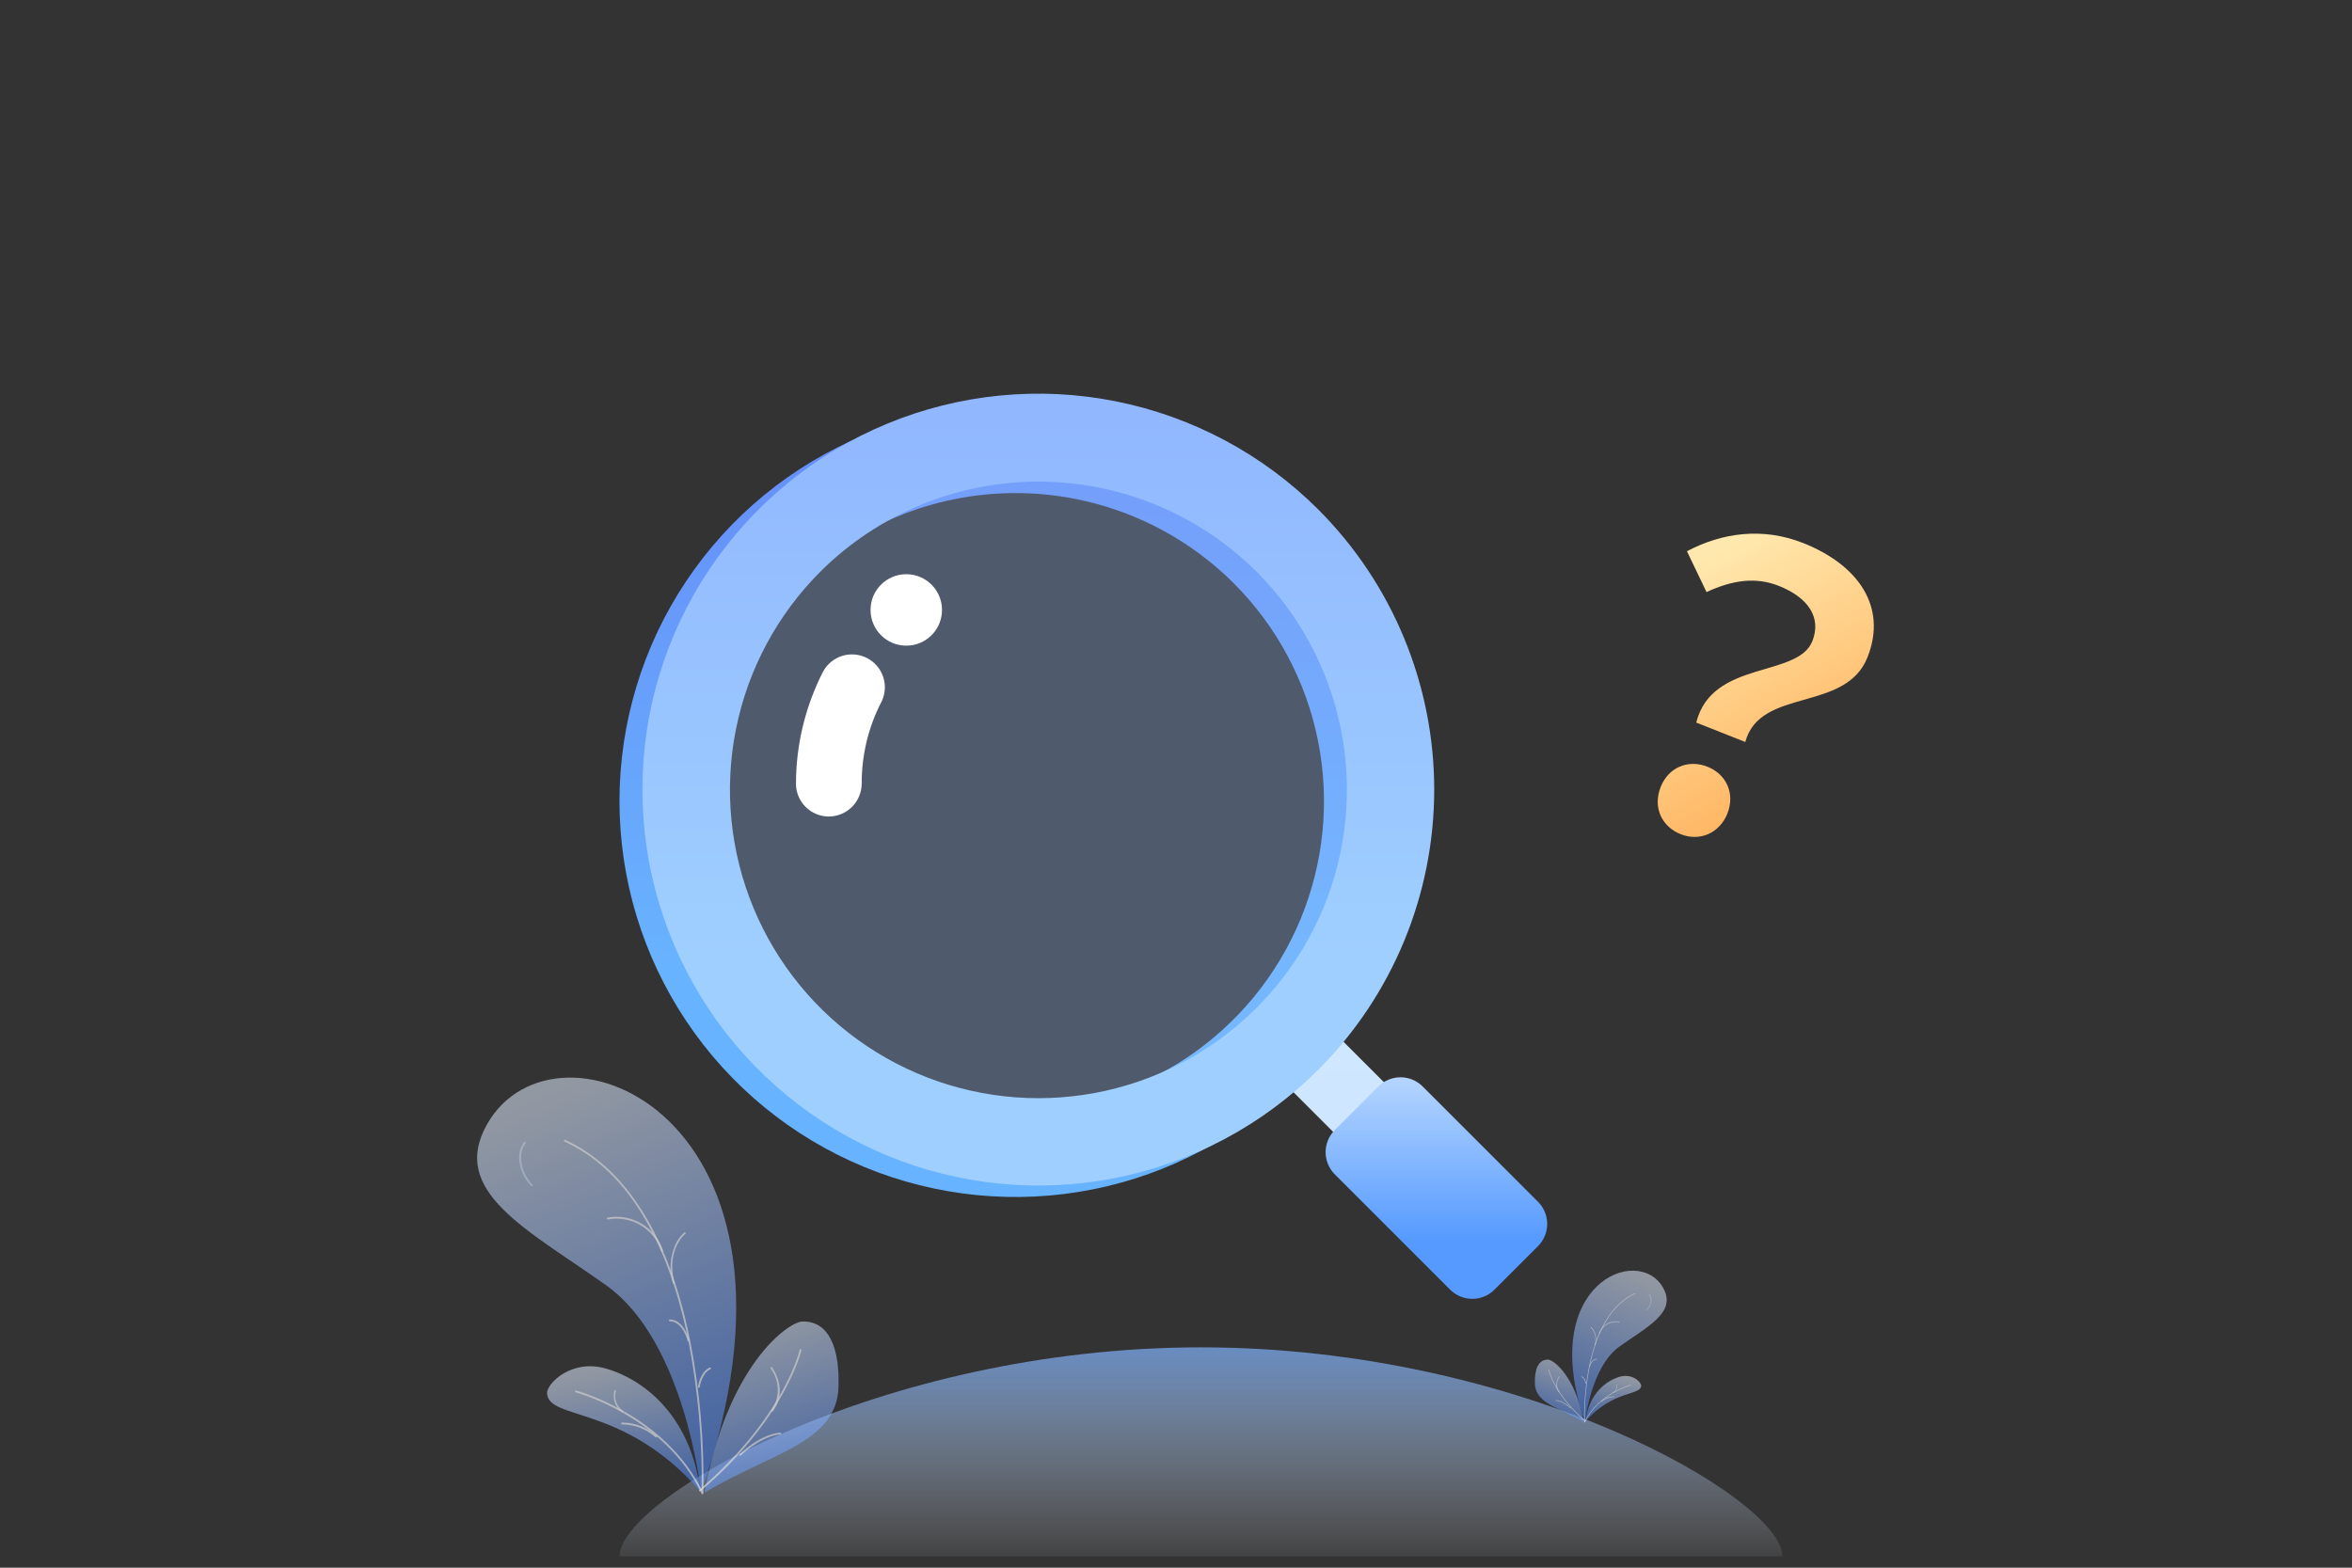
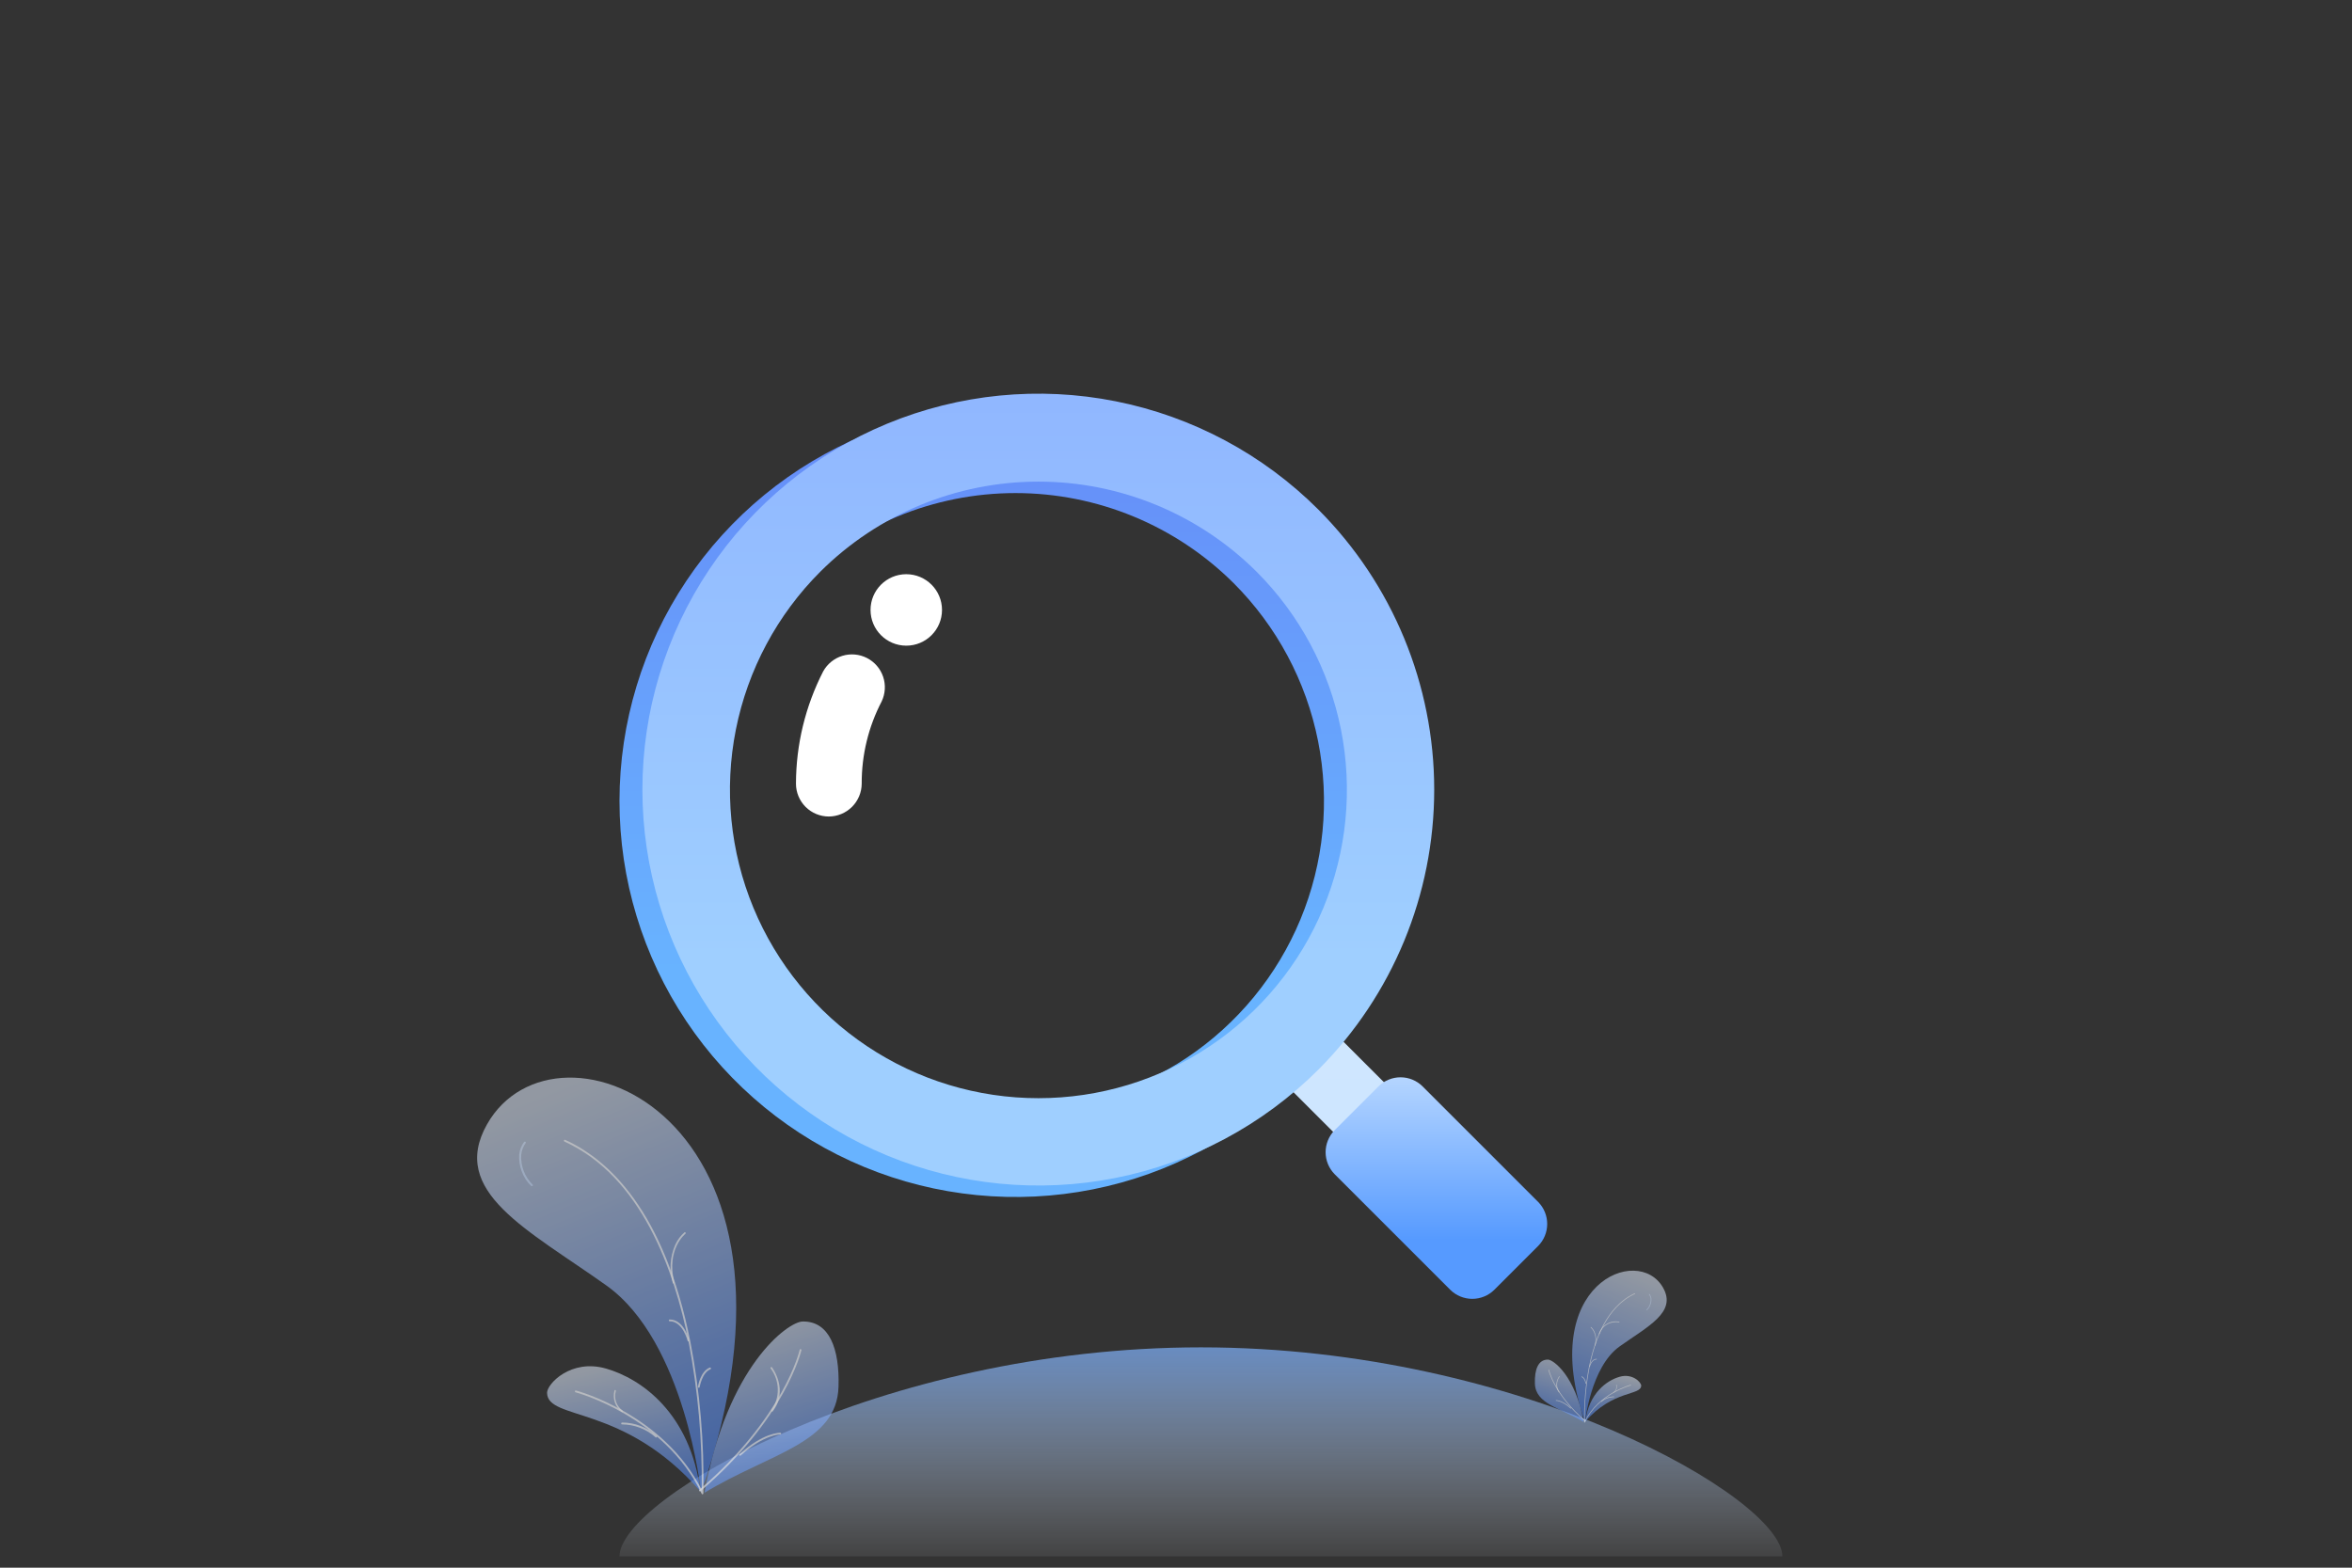
<svg xmlns="http://www.w3.org/2000/svg" width="246" height="164" viewBox="0 0 246 164" fill="none">
  <rect x="0" y="0" width="246" height="164" fill="#333333" stroke="none" />
  <g clip-path="url(#clip0_1779_28941)">
-     <path d="M177.414 75.59L182.543 77.623C184.094 71.869 193.018 74.577 195.327 68.754C197.43 63.449 194.323 59.079 188.603 56.811C184.381 55.137 180.135 55.715 176.44 57.666L178.489 61.939C181.228 60.672 183.644 60.337 186.05 61.291C189.167 62.527 190.523 64.634 189.559 67.067C188.025 70.936 179.068 69 177.414 75.59ZM175.796 87.271C177.768 88.053 179.852 87.172 180.675 85.098C181.497 83.024 180.567 80.994 178.594 80.212C176.582 79.414 174.514 80.255 173.692 82.329C172.869 84.403 173.744 86.458 175.796 87.271Z" fill="url(#paint0_linear_1779_28941)" />
    <path d="M186.426 162.817C186.426 156.781 159.198 140.95 125.61 140.95C92.022 140.95 64.793 156.781 64.793 162.817H186.426Z" fill="url(#paint1_linear_1779_28941)" />
    <path d="M135.509 113.079C129.718 118.875 122.338 122.822 114.302 124.422C106.267 126.023 97.938 125.204 90.368 122.07C82.798 118.936 76.328 113.627 71.775 106.815C67.223 100.003 64.793 91.994 64.793 83.801C64.793 75.608 67.223 67.599 71.775 60.787C76.328 53.975 82.798 48.666 90.368 45.532C97.938 42.398 106.267 41.579 114.302 43.18C122.338 44.78 129.718 48.727 135.509 54.523C143.259 62.296 147.611 72.825 147.611 83.801C147.611 94.778 143.259 105.306 135.509 113.079ZM83.401 61.004C78.889 65.516 75.816 71.265 74.571 77.524C73.326 83.782 73.965 90.269 76.406 96.165C78.849 102.06 82.984 107.099 88.29 110.645C93.595 114.19 99.833 116.082 106.214 116.082C112.596 116.082 118.834 114.19 124.14 110.645C129.445 107.099 133.58 102.06 136.022 96.165C138.464 90.269 139.103 83.782 137.858 77.524C136.613 71.265 133.54 65.516 129.028 61.004C122.969 54.97 114.766 51.582 106.214 51.582C97.663 51.582 89.46 54.97 83.401 61.004Z" fill="url(#paint2_linear_1779_28941)" />
-     <path opacity="0.28" d="M107.25 116.543C126.734 116.543 142.529 100.748 142.529 81.264C142.529 61.779 126.734 45.984 107.25 45.984C87.766 45.984 71.971 61.779 71.971 81.264C71.971 100.748 87.766 116.543 107.25 116.543Z" fill="#98C1FF" />
    <path d="M150.829 120.052L146.333 124.548C146.229 124.643 146.094 124.696 145.953 124.696C145.813 124.696 145.677 124.643 145.574 124.548L132.32 111.294C132.225 111.191 132.172 111.055 132.172 110.915C132.172 110.774 132.225 110.639 132.32 110.535L136.817 106.039C136.92 105.943 137.055 105.891 137.196 105.891C137.337 105.891 137.472 105.943 137.575 106.039L150.829 119.293C150.925 119.396 150.978 119.532 150.978 119.672C150.978 119.813 150.925 119.948 150.829 120.052Z" fill="url(#paint3_linear_1779_28941)" />
    <path d="M137.906 111.881C132.114 117.676 124.734 121.624 116.699 123.224C108.664 124.825 100.334 124.006 92.764 120.872C85.195 117.738 78.724 112.429 74.172 105.617C69.62 98.805 67.189 90.796 67.189 82.603C67.189 74.41 69.62 66.401 74.172 59.589C78.724 52.777 85.195 47.468 92.764 44.334C100.334 41.2 108.664 40.381 116.699 41.981C124.734 43.582 132.114 47.529 137.906 53.324C145.656 61.098 150.007 71.626 150.007 82.603C150.007 93.579 145.656 104.108 137.906 111.881ZM85.797 59.806C81.285 64.318 78.212 70.067 76.967 76.325C75.722 82.584 76.361 89.071 78.803 94.967C81.245 100.862 85.38 105.901 90.686 109.446C95.992 112.992 102.23 114.884 108.611 114.884C114.992 114.884 121.23 112.992 126.536 109.446C131.842 105.901 135.977 100.862 138.419 94.967C140.861 89.071 141.5 82.584 140.255 76.325C139.01 70.067 135.937 64.318 131.425 59.806C125.365 53.771 117.162 50.383 108.611 50.383C100.059 50.383 91.857 53.771 85.797 59.806Z" fill="url(#paint4_linear_1779_28941)" />
    <path d="M160.883 130.338L156.287 134.934C155.675 135.538 154.849 135.876 153.99 135.876C153.13 135.876 152.304 135.538 151.692 134.934L139.59 122.833C138.987 122.22 138.648 121.395 138.648 120.535C138.648 119.675 138.987 118.85 139.59 118.237L144.186 113.641C144.799 113.038 145.624 112.699 146.484 112.699C147.344 112.699 148.17 113.038 148.782 113.641L160.883 125.742C161.487 126.355 161.825 127.18 161.825 128.04C161.825 128.9 161.487 129.726 160.883 130.338Z" fill="url(#paint5_linear_1779_28941)" />
    <path d="M94.788 67.545C96.853 67.545 98.526 65.871 98.526 63.807C98.526 61.743 96.853 60.069 94.788 60.069C92.724 60.069 91.051 61.743 91.051 63.807C91.051 65.871 92.724 67.545 94.788 67.545Z" fill="white" />
    <path d="M86.691 85.418C86.24 85.418 85.792 85.329 85.375 85.156C84.957 84.984 84.578 84.731 84.258 84.411C83.939 84.091 83.686 83.712 83.513 83.295C83.34 82.877 83.251 82.43 83.252 81.978C83.26 77.896 84.234 73.874 86.095 70.241C86.526 69.457 87.246 68.871 88.103 68.609C88.959 68.347 89.884 68.429 90.681 68.838C91.477 69.247 92.083 69.951 92.369 70.799C92.655 71.648 92.598 72.575 92.212 73.383C90.83 76.036 90.115 78.986 90.127 81.978C90.123 82.888 89.76 83.76 89.116 84.404C88.473 85.048 87.602 85.412 86.691 85.418Z" fill="white" />
    <g opacity="0.736">
      <path opacity="0.736" d="M55.629 124.088C55.613 124.089 55.596 124.086 55.581 124.08C55.566 124.074 55.552 124.064 55.541 124.052C55.111 123.625 54.778 123.11 54.565 122.543C54.352 121.976 54.264 121.369 54.307 120.765C54.356 120.297 54.529 119.85 54.809 119.471C54.827 119.45 54.852 119.437 54.88 119.433C54.907 119.43 54.935 119.436 54.958 119.452C54.968 119.459 54.977 119.468 54.984 119.478C54.992 119.489 54.996 119.501 54.998 119.513C55 119.526 54.999 119.538 54.996 119.551C54.993 119.563 54.987 119.574 54.978 119.584C54.721 119.939 54.562 120.356 54.515 120.793C54.478 121.372 54.567 121.952 54.774 122.494C54.98 123.036 55.301 123.527 55.715 123.934C55.723 123.944 55.729 123.955 55.733 123.967C55.737 123.979 55.738 123.992 55.736 124.005C55.734 124.017 55.73 124.029 55.723 124.04C55.716 124.051 55.707 124.06 55.696 124.067C55.677 124.081 55.653 124.088 55.629 124.088Z" fill="#D0E7FE" />
      <path opacity="0.736" d="M73.266 156.021C65.232 146.821 57.264 148.659 57.219 145.707C57.203 144.803 59.691 142.105 63.397 143.173C67.103 144.24 72.202 147.85 73.266 156.021Z" fill="url(#paint6_linear_1779_28941)" />
      <path opacity="0.736" d="M50.941 117.616C58.117 104.933 87.138 116.664 73.322 156.124C73.322 156.124 71.672 140.351 63.427 134.48C55.181 128.608 46.954 124.663 50.941 117.616Z" fill="url(#paint7_linear_1779_28941)" />
      <path opacity="0.736" d="M73.684 156.159C80.542 152.007 87.522 150.986 87.702 145.083C87.825 141.068 86.731 138.198 83.949 138.246C82.396 138.273 76.063 142.924 73.684 156.159Z" fill="url(#paint8_linear_1779_28941)" />
      <path opacity="0.736" d="M72.004 140.334C71.983 140.335 71.963 140.328 71.946 140.315C71.93 140.302 71.919 140.284 71.915 140.263C71.912 140.242 71.404 138.218 70.045 138.223C70.033 138.223 70.02 138.221 70.009 138.216C69.998 138.212 69.988 138.205 69.979 138.196C69.971 138.187 69.964 138.177 69.96 138.165C69.956 138.154 69.954 138.142 69.955 138.129C69.954 138.117 69.956 138.105 69.96 138.094C69.963 138.083 69.97 138.072 69.978 138.063C69.986 138.054 69.996 138.047 70.007 138.042C70.018 138.037 70.029 138.035 70.041 138.035C71.538 138.029 72.066 140.127 72.087 140.216C72.094 140.24 72.091 140.265 72.079 140.287C72.067 140.308 72.047 140.324 72.023 140.331C72.017 140.333 72.01 140.334 72.004 140.334Z" fill="white" />
      <path opacity="0.736" d="M73.092 145.179L73.076 145.179C73.063 145.177 73.051 145.172 73.04 145.166C73.029 145.159 73.019 145.15 73.012 145.139C73.004 145.129 72.999 145.117 72.996 145.104C72.993 145.092 72.993 145.079 72.995 145.066C73.007 145.001 73.253 143.464 74.233 143.065C74.245 143.06 74.257 143.058 74.269 143.058C74.282 143.059 74.294 143.061 74.306 143.066C74.317 143.072 74.328 143.079 74.336 143.088C74.345 143.097 74.351 143.108 74.355 143.12C74.365 143.144 74.365 143.171 74.355 143.194C74.345 143.218 74.326 143.237 74.302 143.247C73.423 143.601 73.186 145.082 73.183 145.097C73.18 145.119 73.169 145.14 73.153 145.155C73.136 145.17 73.115 145.178 73.092 145.179Z" fill="white" />
-       <path opacity="0.736" d="M69.259 130.953C69.239 130.953 69.22 130.947 69.204 130.936C69.188 130.924 69.176 130.908 69.169 130.889C68.8 129.749 68.028 128.783 66.997 128.172C65.966 127.562 64.747 127.349 63.57 127.573C63.558 127.576 63.545 127.576 63.533 127.573C63.52 127.57 63.509 127.565 63.498 127.558C63.488 127.551 63.479 127.542 63.472 127.532C63.465 127.521 63.461 127.509 63.459 127.497C63.456 127.484 63.455 127.471 63.458 127.458C63.46 127.446 63.464 127.433 63.471 127.423C63.478 127.412 63.487 127.402 63.498 127.395C63.508 127.387 63.52 127.382 63.533 127.379C64.755 127.145 66.02 127.366 67.09 128C68.16 128.633 68.962 129.636 69.344 130.82C69.353 130.844 69.353 130.87 69.343 130.894C69.332 130.917 69.314 130.936 69.29 130.947C69.28 130.951 69.269 130.953 69.259 130.953Z" fill="white" />
      <path opacity="0.736" d="M70.449 134.288C70.43 134.286 70.412 134.279 70.398 134.266C70.384 134.254 70.374 134.238 70.37 134.219C69.98 132.892 70.073 131.468 70.634 130.203C70.858 129.71 71.185 129.271 71.593 128.916C71.602 128.91 71.612 128.905 71.623 128.903C71.633 128.901 71.644 128.901 71.655 128.903C71.666 128.906 71.676 128.911 71.684 128.918C71.693 128.925 71.7 128.934 71.704 128.943C71.717 128.965 71.722 128.989 71.718 129.014C71.714 129.038 71.701 129.06 71.683 129.076C71.662 129.089 69.662 130.696 70.528 134.168C70.534 134.191 70.532 134.216 70.522 134.237C70.512 134.258 70.494 134.275 70.472 134.285C70.465 134.287 70.457 134.288 70.449 134.288Z" fill="white" />
      <path opacity="0.736" d="M73.476 156.321C73.459 156.322 73.441 156.317 73.426 156.308C73.411 156.298 73.399 156.284 73.392 156.268C69.501 148.14 60.292 145.677 60.2 145.653C60.176 145.646 60.156 145.63 60.143 145.608C60.131 145.587 60.127 145.561 60.133 145.537C60.135 145.525 60.14 145.513 60.147 145.502C60.154 145.492 60.163 145.483 60.173 145.477C60.184 145.47 60.196 145.466 60.208 145.464C60.221 145.462 60.233 145.464 60.245 145.467C60.334 145.491 69.376 147.908 73.393 155.844C73.46 150.683 73.005 145.528 72.037 140.458C70.535 132.871 67.061 123.067 59.033 119.419C59.011 119.408 58.993 119.389 58.984 119.366C58.976 119.342 58.976 119.316 58.986 119.293C58.99 119.282 58.997 119.271 59.005 119.262C59.014 119.253 59.024 119.246 59.036 119.241C59.047 119.237 59.06 119.234 59.072 119.235C59.084 119.235 59.097 119.238 59.108 119.244C63.58 121.279 69.484 126.599 72.219 140.418C73.217 145.626 73.669 150.924 73.567 156.226C73.567 156.247 73.559 156.267 73.546 156.283C73.533 156.3 73.514 156.311 73.494 156.316L73.476 156.321Z" fill="white" />
      <path opacity="0.736" d="M73.203 156.016C73.189 156.017 73.175 156.014 73.163 156.007C73.15 156.001 73.139 155.992 73.13 155.981C73.116 155.96 73.11 155.935 73.113 155.911C73.116 155.886 73.129 155.863 73.148 155.847C81.999 148.277 83.626 141.277 83.641 141.208C83.644 141.195 83.648 141.184 83.655 141.173C83.662 141.162 83.67 141.153 83.681 141.146C83.691 141.139 83.703 141.135 83.715 141.132C83.727 141.13 83.74 141.13 83.752 141.133C83.776 141.139 83.797 141.155 83.81 141.176C83.823 141.198 83.827 141.224 83.821 141.248C83.806 141.321 82.169 148.381 73.265 155.995C73.248 156.01 73.226 156.017 73.203 156.016Z" fill="white" />
      <path opacity="0.736" d="M65.082 147.729C65.068 147.729 65.053 147.724 65.042 147.716C64.701 147.463 64.445 147.113 64.307 146.711C64.169 146.31 64.156 145.877 64.268 145.468C64.27 145.458 64.275 145.449 64.281 145.441C64.287 145.432 64.294 145.426 64.303 145.42C64.312 145.415 64.321 145.412 64.331 145.411C64.341 145.41 64.352 145.411 64.361 145.413C64.382 145.423 64.398 145.441 64.406 145.461C64.415 145.482 64.415 145.506 64.408 145.527C64.303 145.898 64.314 146.293 64.441 146.658C64.567 147.022 64.803 147.339 65.116 147.565C65.134 147.579 65.147 147.599 65.151 147.621C65.156 147.643 65.153 147.666 65.142 147.687C65.137 147.698 65.129 147.708 65.118 147.716C65.108 147.723 65.095 147.728 65.082 147.729Z" fill="white" />
      <path opacity="0.736" d="M68.635 150.387C68.61 150.387 68.587 150.378 68.569 150.361C67.606 149.499 66.361 149.019 65.068 149.01C65.043 149.011 65.018 149.001 65 148.984C64.982 148.966 64.971 148.942 64.971 148.917C64.969 148.892 64.977 148.868 64.993 148.849C65.01 148.83 65.032 148.818 65.057 148.816C66.401 148.812 67.698 149.313 68.692 150.219C68.71 150.237 68.72 150.261 68.72 150.286C68.721 150.312 68.711 150.336 68.694 150.355C68.679 150.373 68.658 150.385 68.635 150.387Z" fill="white" />
      <path opacity="0.736" d="M80.753 147.677C80.736 147.677 80.72 147.673 80.705 147.665C80.691 147.656 80.679 147.644 80.672 147.629C80.664 147.614 80.661 147.598 80.662 147.581C80.664 147.565 80.67 147.549 80.68 147.535C81.129 146.889 81.363 146.118 81.349 145.332C81.335 144.546 81.074 143.783 80.603 143.153C80.596 143.144 80.591 143.134 80.588 143.122C80.585 143.111 80.585 143.1 80.586 143.088C80.588 143.077 80.591 143.066 80.597 143.055C80.603 143.045 80.611 143.037 80.62 143.03C80.629 143.022 80.64 143.017 80.651 143.013C80.663 143.01 80.675 143.009 80.686 143.011C80.698 143.012 80.71 143.016 80.72 143.022C80.73 143.028 80.739 143.036 80.746 143.046C80.764 143.069 82.516 145.398 80.826 147.64C80.818 147.652 80.807 147.661 80.794 147.668C80.781 147.674 80.767 147.677 80.753 147.677Z" fill="white" />
      <path opacity="0.736" d="M77.405 152.287C77.392 152.288 77.379 152.285 77.367 152.281C77.355 152.276 77.344 152.269 77.335 152.26C77.326 152.252 77.32 152.242 77.315 152.231C77.311 152.22 77.308 152.208 77.309 152.196C77.309 152.185 77.311 152.173 77.316 152.162C77.321 152.151 77.328 152.142 77.337 152.134C79.821 149.875 81.538 149.882 81.609 149.88C81.621 149.88 81.633 149.882 81.644 149.887C81.655 149.891 81.665 149.898 81.673 149.907C81.681 149.915 81.688 149.925 81.692 149.936C81.697 149.947 81.699 149.959 81.698 149.971C81.698 149.984 81.695 149.996 81.69 150.007C81.685 150.018 81.678 150.028 81.669 150.037C81.66 150.045 81.649 150.051 81.638 150.056C81.626 150.06 81.614 150.062 81.601 150.061C81.59 150.057 79.892 150.062 77.469 152.262C77.451 152.278 77.429 152.287 77.405 152.287Z" fill="white" />
    </g>
    <g opacity="0.736">
      <path opacity="0.736" d="M172.238 137.068C172.244 137.068 172.25 137.067 172.255 137.065C172.261 137.063 172.266 137.059 172.27 137.055C172.427 136.899 172.548 136.711 172.626 136.504C172.703 136.298 172.736 136.076 172.72 135.856C172.702 135.685 172.639 135.522 172.537 135.384C172.53 135.377 172.521 135.372 172.511 135.37C172.501 135.369 172.491 135.371 172.483 135.377C172.479 135.38 172.475 135.383 172.473 135.387C172.47 135.391 172.469 135.395 172.468 135.399C172.467 135.404 172.467 135.409 172.469 135.413C172.47 135.418 172.472 135.422 172.475 135.425C172.569 135.555 172.627 135.707 172.644 135.866C172.657 136.077 172.625 136.289 172.55 136.487C172.474 136.684 172.357 136.863 172.207 137.012C172.203 137.015 172.201 137.02 172.2 137.024C172.199 137.028 172.198 137.033 172.199 137.038C172.2 137.042 172.201 137.047 172.204 137.051C172.206 137.054 172.21 137.058 172.213 137.06C172.22 137.065 172.229 137.068 172.238 137.068Z" fill="#D0E7FE" />
      <path opacity="0.736" d="M165.804 148.714C168.734 145.359 171.64 146.029 171.657 144.952C171.662 144.623 170.755 143.639 169.403 144.028C168.052 144.417 166.192 145.734 165.804 148.714Z" fill="url(#paint9_linear_1779_28941)" />
      <path opacity="0.736" d="M173.944 134.71C171.327 130.084 160.742 134.362 165.781 148.754C165.781 148.754 166.383 143.002 169.39 140.86C172.398 138.719 175.398 137.28 173.944 134.71Z" fill="url(#paint10_linear_1779_28941)" />
      <path opacity="0.736" d="M165.649 148.767C163.148 147.252 160.602 146.88 160.536 144.727C160.492 143.263 160.89 142.216 161.905 142.233C162.472 142.243 164.781 143.94 165.649 148.767Z" fill="url(#paint11_linear_1779_28941)" />
      <path opacity="0.736" d="M166.262 142.993C166.269 142.994 166.277 142.991 166.283 142.986C166.289 142.982 166.293 142.975 166.294 142.968C166.295 142.96 166.48 142.222 166.976 142.223C166.981 142.224 166.985 142.223 166.989 142.221C166.993 142.219 166.997 142.217 167 142.214C167.003 142.21 167.006 142.207 167.007 142.202C167.009 142.198 167.009 142.194 167.009 142.189C167.009 142.185 167.009 142.181 167.007 142.176C167.006 142.172 167.004 142.168 167.001 142.165C166.998 142.162 166.994 142.159 166.99 142.158C166.986 142.156 166.982 142.155 166.978 142.155C166.432 142.153 166.239 142.918 166.231 142.95C166.229 142.959 166.23 142.968 166.235 142.976C166.239 142.984 166.246 142.99 166.255 142.992C166.257 142.993 166.259 142.993 166.262 142.993Z" fill="white" />
      <path opacity="0.736" d="M165.867 144.76L165.873 144.76C165.878 144.76 165.883 144.758 165.887 144.755C165.891 144.753 165.894 144.75 165.897 144.746C165.899 144.742 165.901 144.738 165.902 144.733C165.903 144.728 165.904 144.724 165.903 144.719C165.899 144.695 165.809 144.136 165.452 143.99C165.448 143.989 165.443 143.988 165.439 143.988C165.434 143.988 165.43 143.989 165.425 143.991C165.421 143.993 165.418 143.995 165.414 143.999C165.411 144.002 165.409 144.006 165.407 144.01C165.404 144.019 165.404 144.029 165.408 144.037C165.411 144.046 165.418 144.053 165.427 144.056C165.747 144.186 165.833 144.725 165.834 144.73C165.835 144.738 165.839 144.746 165.845 144.751C165.851 144.757 165.859 144.76 165.867 144.76Z" fill="white" />
      <path opacity="0.736" d="M167.263 139.572C167.271 139.572 167.278 139.569 167.284 139.565C167.289 139.561 167.294 139.555 167.296 139.548C167.431 139.132 167.712 138.78 168.088 138.557C168.464 138.335 168.909 138.257 169.338 138.339C169.343 138.34 169.347 138.34 169.352 138.339C169.356 138.338 169.361 138.336 169.364 138.333C169.368 138.331 169.371 138.327 169.374 138.324C169.376 138.32 169.378 138.315 169.379 138.311C169.38 138.306 169.38 138.302 169.379 138.297C169.378 138.292 169.377 138.288 169.374 138.284C169.372 138.28 169.368 138.276 169.365 138.274C169.361 138.271 169.356 138.269 169.352 138.268C168.906 138.183 168.445 138.263 168.054 138.494C167.664 138.725 167.372 139.091 167.232 139.523C167.229 139.532 167.229 139.541 167.233 139.55C167.237 139.559 167.243 139.565 167.252 139.569C167.256 139.571 167.259 139.571 167.263 139.572Z" fill="white" />
      <path opacity="0.736" d="M166.832 140.79C166.839 140.789 166.845 140.786 166.85 140.782C166.856 140.777 166.859 140.771 166.861 140.765C167.003 140.28 166.969 139.761 166.764 139.3C166.683 139.12 166.564 138.96 166.415 138.83C166.411 138.828 166.408 138.826 166.404 138.826C166.4 138.825 166.396 138.825 166.392 138.826C166.388 138.827 166.384 138.828 166.381 138.831C166.378 138.834 166.376 138.837 166.374 138.84C166.369 138.848 166.368 138.857 166.369 138.866C166.371 138.875 166.375 138.883 166.382 138.889C166.389 138.894 167.119 139.48 166.803 140.746C166.801 140.754 166.802 140.763 166.805 140.771C166.809 140.779 166.815 140.785 166.823 140.788C166.826 140.789 166.829 140.79 166.832 140.79Z" fill="white" />
      <path opacity="0.736" d="M165.725 148.825C165.732 148.825 165.738 148.823 165.744 148.82C165.749 148.816 165.754 148.811 165.756 148.805C167.175 145.841 170.534 144.942 170.567 144.934C170.576 144.931 170.584 144.925 170.588 144.917C170.593 144.909 170.594 144.9 170.592 144.891C170.591 144.887 170.589 144.882 170.587 144.879C170.584 144.875 170.581 144.872 170.577 144.869C170.573 144.867 170.569 144.865 170.564 144.865C170.56 144.864 170.555 144.865 170.551 144.866C170.519 144.875 167.221 145.756 165.756 148.651C165.731 146.768 165.897 144.888 166.25 143.039C166.798 140.272 168.065 136.696 170.993 135.366C171.001 135.362 171.008 135.355 171.011 135.346C171.014 135.337 171.014 135.328 171.01 135.32C171.009 135.315 171.006 135.311 171.003 135.308C171 135.305 170.996 135.302 170.992 135.301C170.988 135.299 170.983 135.298 170.979 135.298C170.974 135.298 170.97 135.3 170.966 135.301C169.335 136.044 167.181 137.984 166.184 143.024C165.82 144.924 165.655 146.856 165.692 148.79C165.692 148.798 165.695 148.805 165.7 148.811C165.705 148.817 165.711 148.821 165.719 148.822L165.725 148.825Z" fill="white" />
      <path opacity="0.736" d="M165.825 148.712C165.83 148.712 165.835 148.711 165.84 148.708C165.845 148.706 165.849 148.703 165.852 148.699C165.857 148.691 165.859 148.682 165.858 148.673C165.857 148.664 165.852 148.656 165.845 148.65C162.617 145.889 162.024 143.336 162.018 143.31C162.017 143.306 162.016 143.302 162.013 143.298C162.011 143.294 162.007 143.291 162.004 143.288C162 143.286 161.996 143.284 161.991 143.283C161.987 143.282 161.982 143.282 161.978 143.283C161.969 143.285 161.961 143.291 161.956 143.299C161.952 143.307 161.95 143.316 161.953 143.325C161.958 143.352 162.555 145.927 165.803 148.704C165.809 148.709 165.817 148.712 165.825 148.712Z" fill="white" />
      <path opacity="0.736" d="M168.789 145.691C168.794 145.691 168.799 145.69 168.803 145.687C168.928 145.594 169.021 145.467 169.071 145.32C169.122 145.174 169.127 145.016 169.086 144.867C169.085 144.863 169.083 144.86 169.081 144.857C169.079 144.854 169.076 144.851 169.073 144.849C169.07 144.847 169.066 144.846 169.063 144.846C169.059 144.845 169.055 144.846 169.052 144.847C169.044 144.85 169.038 144.857 169.035 144.864C169.032 144.872 169.032 144.88 169.035 144.888C169.073 145.024 169.069 145.168 169.023 145.301C168.977 145.434 168.891 145.549 168.777 145.631C168.77 145.637 168.765 145.644 168.763 145.652C168.762 145.66 168.763 145.669 168.767 145.676C168.769 145.68 168.772 145.684 168.776 145.687C168.779 145.689 168.784 145.691 168.789 145.691Z" fill="white" />
      <path opacity="0.736" d="M167.491 146.662C167.5 146.662 167.509 146.659 167.515 146.653C167.866 146.338 168.32 146.163 168.792 146.16C168.801 146.16 168.81 146.157 168.817 146.15C168.823 146.144 168.827 146.135 168.827 146.126C168.828 146.117 168.825 146.108 168.819 146.101C168.813 146.095 168.805 146.09 168.796 146.089C168.306 146.088 167.833 146.27 167.47 146.601C167.464 146.607 167.46 146.616 167.46 146.626C167.46 146.635 167.463 146.644 167.469 146.651C167.475 146.657 167.483 146.661 167.491 146.662Z" fill="white" />
      <path opacity="0.736" d="M163.072 145.672C163.079 145.672 163.085 145.671 163.09 145.668C163.095 145.665 163.099 145.66 163.102 145.655C163.105 145.649 163.106 145.643 163.105 145.637C163.105 145.631 163.103 145.625 163.099 145.621C162.935 145.385 162.85 145.104 162.855 144.817C162.86 144.53 162.955 144.252 163.127 144.022C163.13 144.019 163.131 144.015 163.132 144.011C163.134 144.007 163.134 144.003 163.133 143.999C163.133 143.994 163.131 143.99 163.129 143.987C163.127 143.983 163.124 143.98 163.121 143.977C163.118 143.975 163.114 143.973 163.11 143.971C163.105 143.97 163.101 143.97 163.097 143.97C163.092 143.971 163.088 143.972 163.085 143.975C163.081 143.977 163.078 143.98 163.075 143.983C163.068 143.992 162.43 144.841 163.046 145.659C163.049 145.663 163.053 145.667 163.057 145.669C163.062 145.671 163.067 145.672 163.072 145.672Z" fill="white" />
      <path opacity="0.736" d="M164.294 147.351C164.299 147.351 164.304 147.351 164.308 147.349C164.313 147.347 164.317 147.345 164.32 147.341C164.323 147.338 164.326 147.335 164.327 147.331C164.329 147.327 164.33 147.322 164.329 147.318C164.329 147.314 164.328 147.31 164.327 147.306C164.325 147.302 164.322 147.298 164.319 147.295C163.413 146.472 162.787 146.474 162.761 146.473C162.757 146.473 162.752 146.474 162.748 146.476C162.744 146.477 162.741 146.48 162.738 146.483C162.735 146.486 162.732 146.49 162.731 146.494C162.729 146.498 162.728 146.502 162.728 146.507C162.729 146.511 162.73 146.515 162.731 146.52C162.733 146.524 162.736 146.527 162.739 146.53C162.743 146.533 162.746 146.536 162.751 146.537C162.755 146.539 162.759 146.539 162.764 146.539C162.768 146.538 163.387 146.54 164.271 147.342C164.277 147.348 164.286 147.351 164.294 147.351Z" fill="white" />
    </g>
  </g>
  <defs>
    <linearGradient id="paint0_linear_1779_28941" x1="195.002" y1="80" x2="181.917" y2="56.538" gradientUnits="userSpaceOnUse">
      <stop stop-color="#FFB460" />
      <stop offset="1" stop-color="#FFE8AD" />
    </linearGradient>
    <linearGradient id="paint1_linear_1779_28941" x1="128.343" y1="130.017" x2="128.343" y2="165.732" gradientUnits="userSpaceOnUse">
      <stop stop-color="#4892FF" />
      <stop offset="1" stop-color="white" stop-opacity="0" />
    </linearGradient>
    <linearGradient id="paint2_linear_1779_28941" x1="168.315" y1="101.611" x2="168.315" y2="18.773" gradientUnits="userSpaceOnUse">
      <stop stop-color="#68B3FF" />
      <stop offset="1" stop-color="#657CF5" />
    </linearGradient>
    <linearGradient id="paint3_linear_1779_28941" x1="170.912" y1="115.312" x2="170.912" y2="95.51" gradientUnits="userSpaceOnUse">
      <stop stop-color="#CEE6FF" />
      <stop offset="1" stop-color="#D2E9FF" />
    </linearGradient>
    <linearGradient id="paint4_linear_1779_28941" x1="170.712" y1="100.413" x2="170.712" y2="17.575" gradientUnits="userSpaceOnUse">
      <stop stop-color="#9FCFFF" />
      <stop offset="1" stop-color="#8AADFF" />
    </linearGradient>
    <linearGradient id="paint5_linear_1779_28941" x1="170.702" y1="129.711" x2="170.702" y2="106.117" gradientUnits="userSpaceOnUse">
      <stop stop-color="#569AFF" />
      <stop offset="1" stop-color="#D9ECFF" />
    </linearGradient>
    <linearGradient id="paint6_linear_1779_28941" x1="63.834" y1="142.889" x2="66.787" y2="156.353" gradientUnits="userSpaceOnUse">
      <stop stop-color="#E3EEFF" />
      <stop offset="1" stop-color="#528DFF" />
    </linearGradient>
    <linearGradient id="paint7_linear_1779_28941" x1="61.026" y1="112.705" x2="77.35" y2="152.467" gradientUnits="userSpaceOnUse">
      <stop stop-color="#E3EEFF" />
      <stop offset="1" stop-color="#528DFF" />
    </linearGradient>
    <linearGradient id="paint8_linear_1779_28941" x1="79.351" y1="138.326" x2="84.798" y2="155.447" gradientUnits="userSpaceOnUse">
      <stop stop-color="#E3EEFF" />
      <stop offset="1" stop-color="#528DFF" />
    </linearGradient>
    <linearGradient id="paint9_linear_1779_28941" x1="169.244" y1="143.924" x2="168.167" y2="148.835" gradientUnits="userSpaceOnUse">
      <stop stop-color="#E3EEFF" />
      <stop offset="1" stop-color="#528DFF" />
    </linearGradient>
    <linearGradient id="paint10_linear_1779_28941" x1="170.266" y1="132.919" x2="164.312" y2="147.421" gradientUnits="userSpaceOnUse">
      <stop stop-color="#E3EEFF" />
      <stop offset="1" stop-color="#528DFF" />
    </linearGradient>
    <linearGradient id="paint11_linear_1779_28941" x1="163.582" y1="142.263" x2="161.596" y2="148.507" gradientUnits="userSpaceOnUse">
      <stop stop-color="#E3EEFF" />
      <stop offset="1" stop-color="#528DFF" />
    </linearGradient>
    <clipPath id="clip0_1779_28941">
      <rect width="246" height="164" fill="white" />
    </clipPath>
  </defs>
</svg>